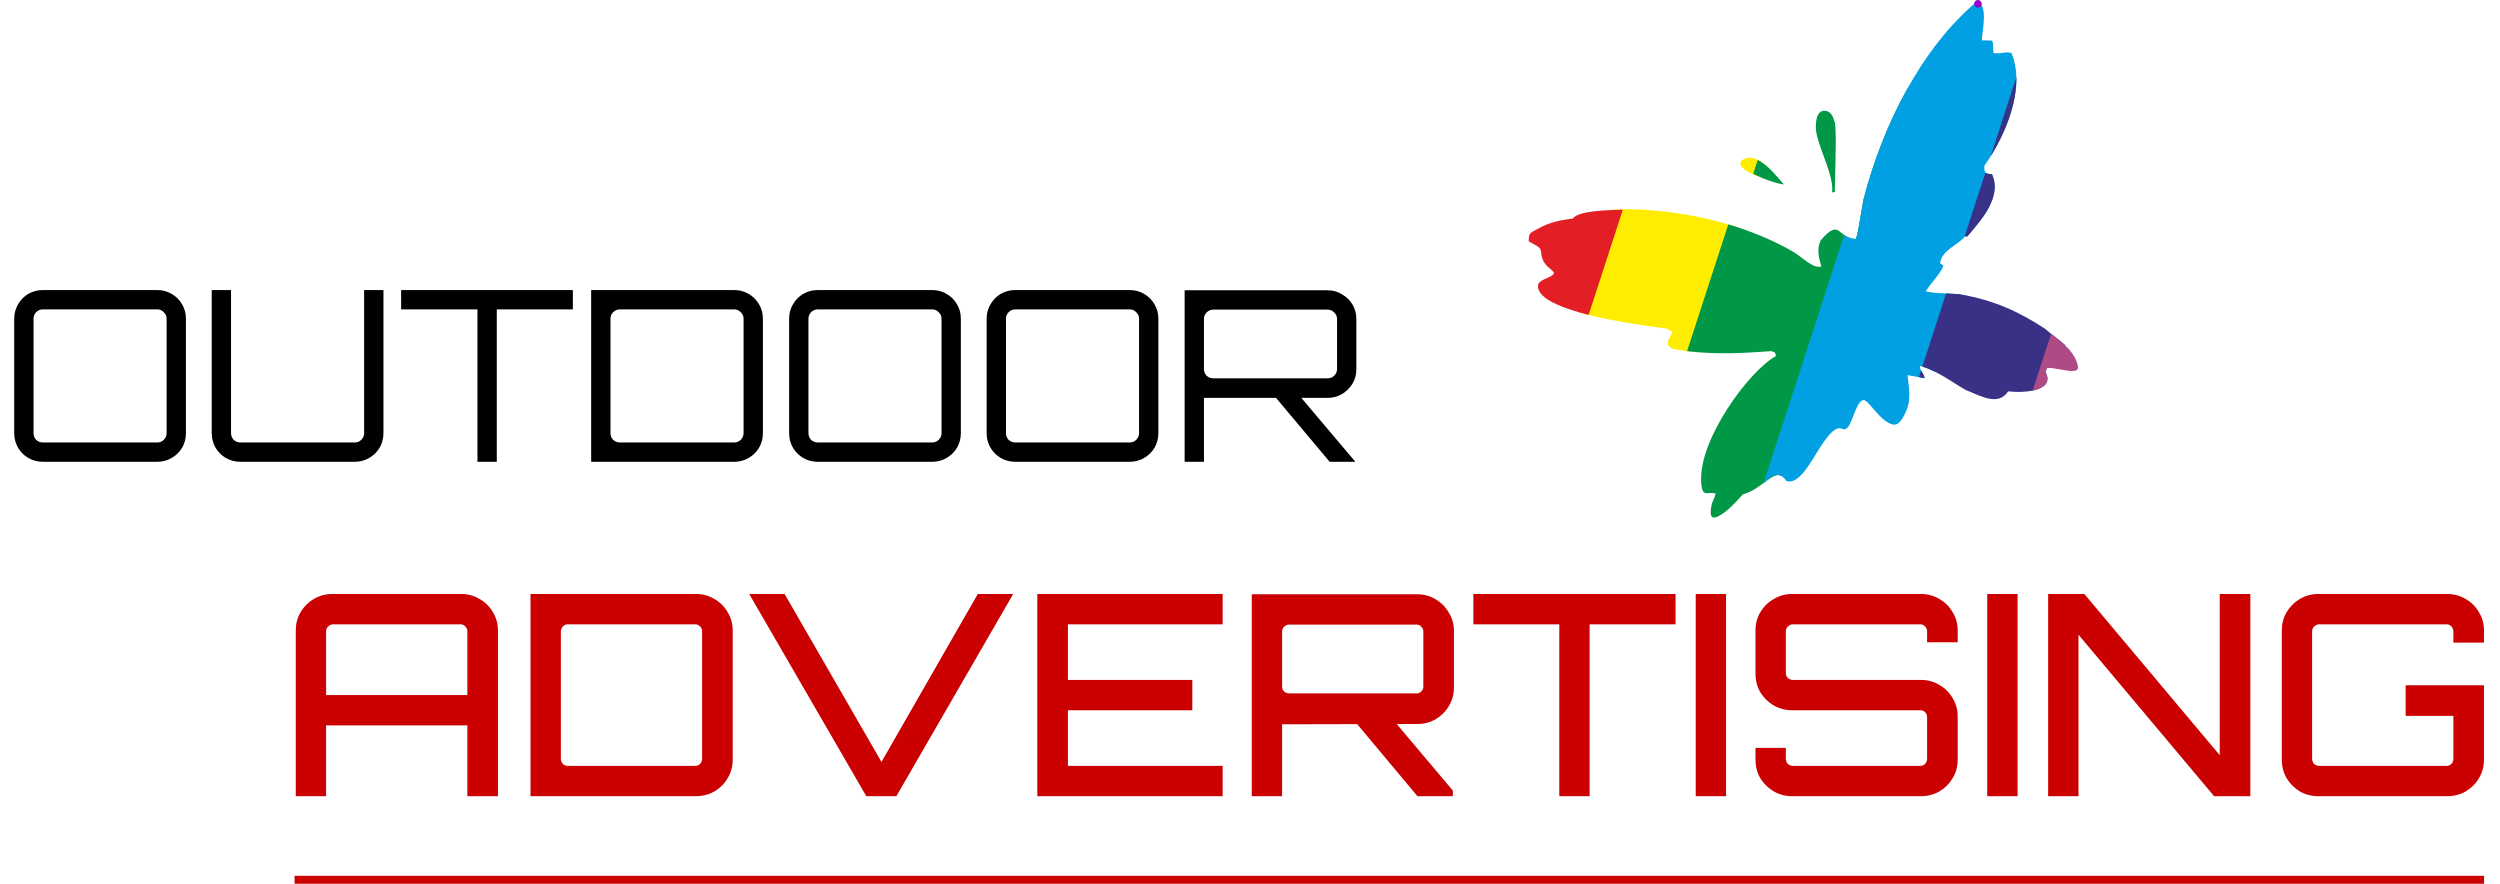
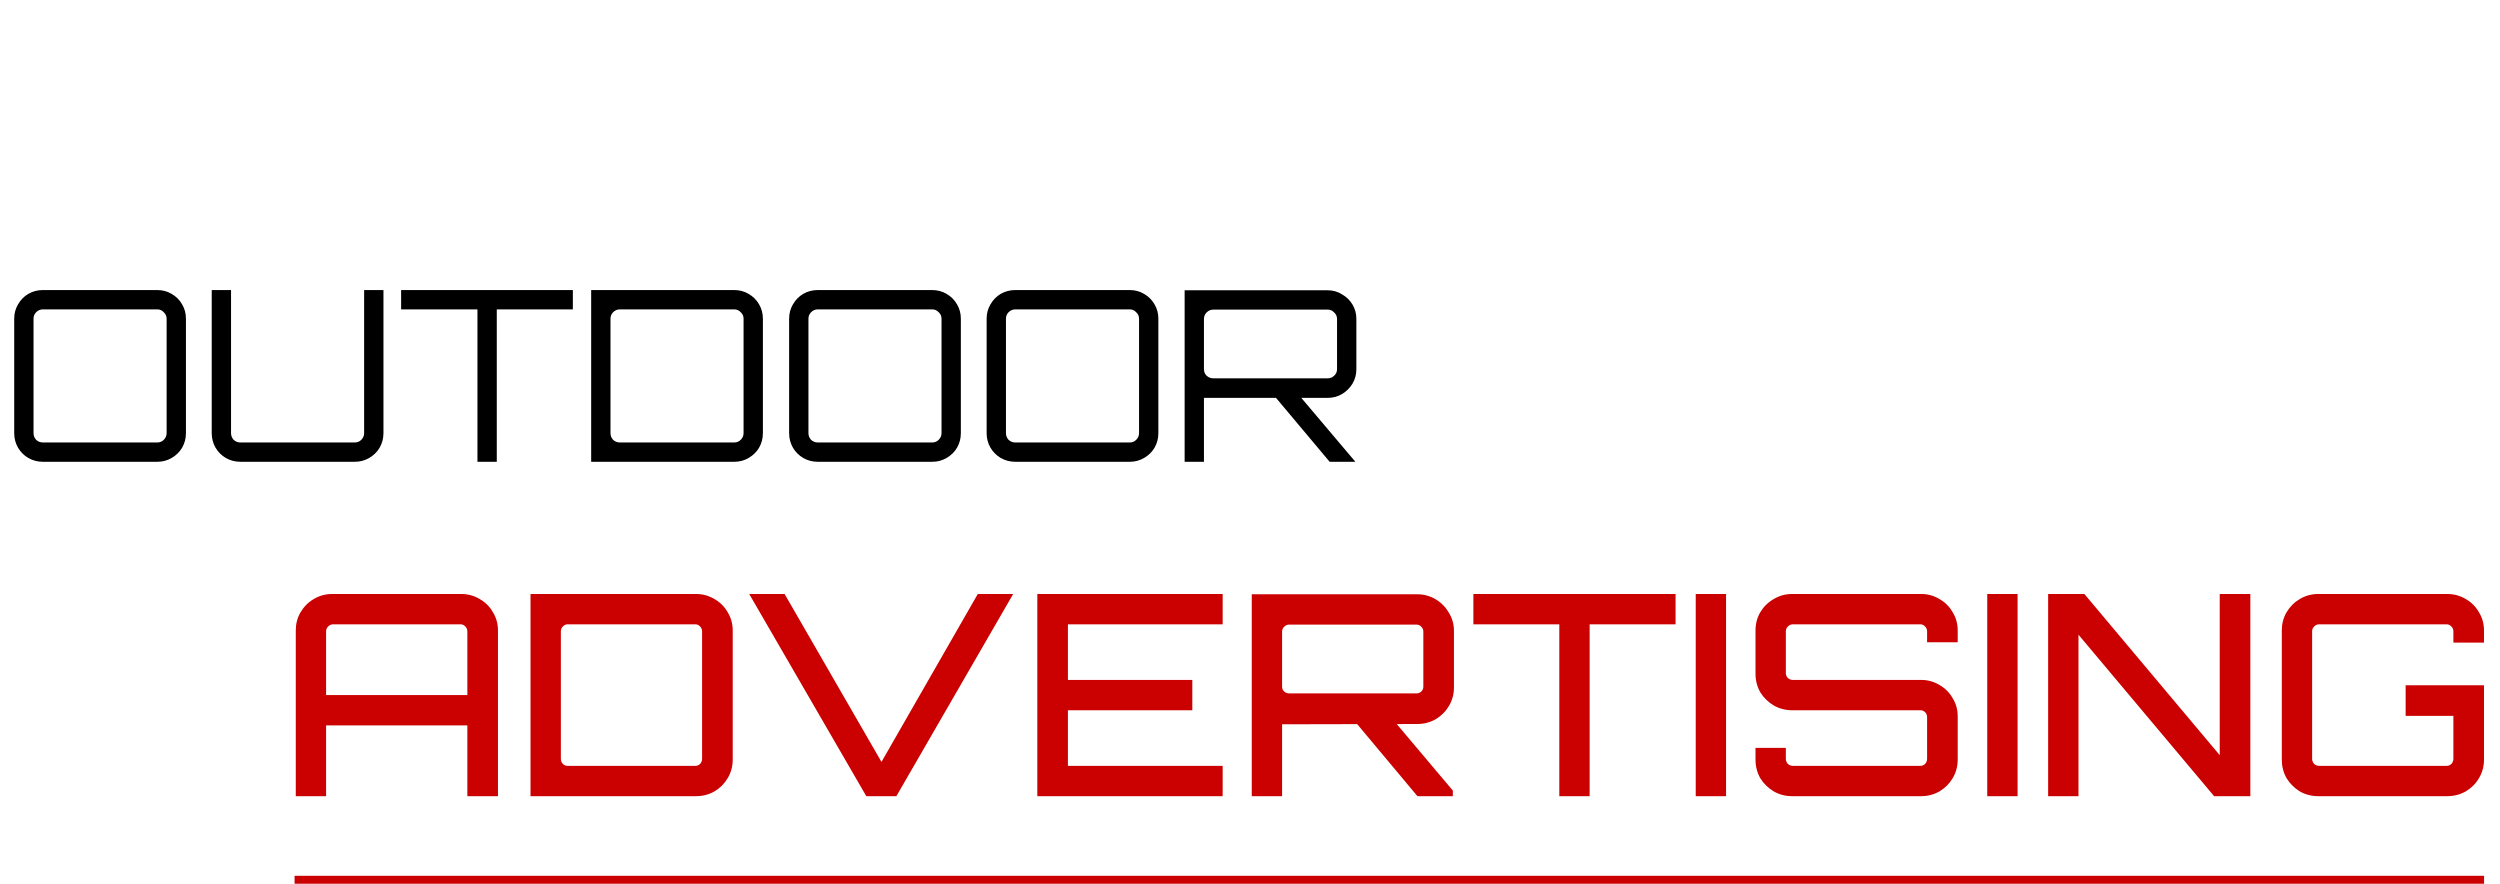
<svg xmlns="http://www.w3.org/2000/svg" width="314" height="111" viewBox="0 0 314 111" fill="none">
  <path d="M5.38 58C4.721 58 4.112 57.84 3.553 57.521C3.013 57.201 2.584 56.772 2.265 56.233C1.945 55.673 1.785 55.064 1.785 54.405V40.026C1.785 39.367 1.945 38.768 2.265 38.229C2.584 37.669 3.013 37.23 3.553 36.911C4.112 36.591 4.721 36.431 5.38 36.431H19.759C20.418 36.431 21.017 36.591 21.556 36.911C22.116 37.23 22.555 37.669 22.875 38.229C23.194 38.768 23.354 39.367 23.354 40.026V54.405C23.354 55.064 23.194 55.673 22.875 56.233C22.555 56.772 22.116 57.201 21.556 57.521C21.017 57.84 20.418 58 19.759 58H5.38ZM5.38 55.574H19.759C20.079 55.574 20.348 55.464 20.568 55.244C20.808 55.004 20.927 54.725 20.927 54.405V40.026C20.927 39.707 20.808 39.437 20.568 39.217C20.348 38.978 20.079 38.858 19.759 38.858H5.38C5.06 38.858 4.781 38.978 4.541 39.217C4.322 39.437 4.212 39.707 4.212 40.026V54.405C4.212 54.725 4.322 55.004 4.541 55.244C4.781 55.464 5.06 55.574 5.38 55.574ZM30.188 58C29.529 58 28.92 57.84 28.36 57.521C27.821 57.201 27.392 56.772 27.072 56.233C26.753 55.673 26.593 55.064 26.593 54.405V36.431H29.019V54.405C29.019 54.725 29.129 55.004 29.349 55.244C29.589 55.464 29.868 55.574 30.188 55.574H44.567C44.886 55.574 45.156 55.464 45.376 55.244C45.615 55.004 45.735 54.725 45.735 54.405V36.431H48.162V54.405C48.162 55.064 48.002 55.673 47.682 56.233C47.363 56.772 46.923 57.201 46.364 57.521C45.825 57.84 45.226 58 44.567 58H30.188ZM59.968 58V38.858H50.382V36.431H71.951V38.858H62.395V58H59.968ZM74.251 58V36.431H92.225C92.884 36.431 93.483 36.591 94.022 36.911C94.582 37.23 95.021 37.669 95.341 38.229C95.66 38.768 95.82 39.367 95.82 40.026V54.405C95.82 55.064 95.66 55.673 95.341 56.233C95.021 56.772 94.582 57.201 94.022 57.521C93.483 57.84 92.884 58 92.225 58H74.251ZM77.846 55.574H92.225C92.545 55.574 92.814 55.464 93.034 55.244C93.274 55.004 93.393 54.725 93.393 54.405V40.026C93.393 39.707 93.274 39.437 93.034 39.217C92.814 38.978 92.545 38.858 92.225 38.858H77.846C77.526 38.858 77.247 38.978 77.007 39.217C76.787 39.437 76.678 39.707 76.678 40.026V54.405C76.678 54.725 76.787 55.004 77.007 55.244C77.247 55.464 77.526 55.574 77.846 55.574ZM102.709 58C102.05 58 101.441 57.84 100.882 57.521C100.343 57.201 99.913 56.772 99.594 56.233C99.274 55.673 99.115 55.064 99.115 54.405V40.026C99.115 39.367 99.274 38.768 99.594 38.229C99.913 37.669 100.343 37.23 100.882 36.911C101.441 36.591 102.05 36.431 102.709 36.431H117.089C117.748 36.431 118.347 36.591 118.886 36.911C119.445 37.23 119.884 37.669 120.204 38.229C120.524 38.768 120.683 39.367 120.683 40.026V54.405C120.683 55.064 120.524 55.673 120.204 56.233C119.884 56.772 119.445 57.201 118.886 57.521C118.347 57.84 117.748 58 117.089 58H102.709ZM102.709 55.574H117.089C117.408 55.574 117.678 55.464 117.897 55.244C118.137 55.004 118.257 54.725 118.257 54.405V40.026C118.257 39.707 118.137 39.437 117.897 39.217C117.678 38.978 117.408 38.858 117.089 38.858H102.709C102.39 38.858 102.11 38.978 101.871 39.217C101.651 39.437 101.541 39.707 101.541 40.026V54.405C101.541 54.725 101.651 55.004 101.871 55.244C102.11 55.464 102.39 55.574 102.709 55.574ZM127.517 58C126.858 58 126.249 57.84 125.69 57.521C125.151 57.201 124.721 56.772 124.402 56.233C124.082 55.673 123.922 55.064 123.922 54.405V40.026C123.922 39.367 124.082 38.768 124.402 38.229C124.721 37.669 125.151 37.23 125.69 36.911C126.249 36.591 126.858 36.431 127.517 36.431H141.896C142.555 36.431 143.154 36.591 143.694 36.911C144.253 37.23 144.692 37.669 145.012 38.229C145.331 38.768 145.491 39.367 145.491 40.026V54.405C145.491 55.064 145.331 55.673 145.012 56.233C144.692 56.772 144.253 57.201 143.694 57.521C143.154 57.84 142.555 58 141.896 58H127.517ZM127.517 55.574H141.896C142.216 55.574 142.485 55.464 142.705 55.244C142.945 55.004 143.065 54.725 143.065 54.405V40.026C143.065 39.707 142.945 39.437 142.705 39.217C142.485 38.978 142.216 38.858 141.896 38.858H127.517C127.198 38.858 126.918 38.978 126.678 39.217C126.459 39.437 126.349 39.707 126.349 40.026V54.405C126.349 54.725 126.459 55.004 126.678 55.244C126.918 55.464 127.198 55.574 127.517 55.574ZM167.004 58L159.964 49.612H163.139L170.209 57.97V58H167.004ZM148.79 58V36.461H166.764C167.423 36.461 168.022 36.631 168.561 36.971C169.121 37.29 169.56 37.719 169.879 38.259C170.199 38.798 170.359 39.397 170.359 40.056V46.377C170.359 47.036 170.199 47.635 169.879 48.174C169.56 48.714 169.121 49.153 168.561 49.492C168.022 49.812 167.423 49.972 166.764 49.972H151.216V58H148.79ZM152.385 47.515H166.764C167.083 47.515 167.353 47.405 167.573 47.186C167.812 46.966 167.932 46.696 167.932 46.377V40.056C167.932 39.736 167.812 39.467 167.573 39.247C167.353 39.008 167.083 38.888 166.764 38.888H152.385C152.065 38.888 151.786 39.008 151.546 39.247C151.326 39.467 151.216 39.736 151.216 40.056V46.377C151.216 46.696 151.326 46.966 151.546 47.186C151.786 47.405 152.065 47.515 152.385 47.515Z" fill="black" />
  <path d="M37.149 100V79.19C37.149 78.344 37.349 77.579 37.749 76.897C38.172 76.192 38.724 75.639 39.406 75.24C40.112 74.816 40.888 74.605 41.734 74.605H57.924C58.77 74.605 59.546 74.816 60.252 75.24C60.957 75.639 61.51 76.192 61.909 76.897C62.333 77.579 62.544 78.344 62.544 79.19V100H58.7V91.112H40.958V100H37.149ZM40.958 87.302H58.7V79.296C58.7 79.061 58.617 78.861 58.453 78.696C58.288 78.508 58.088 78.414 57.853 78.414H41.84C41.605 78.414 41.393 78.508 41.205 78.696C41.041 78.861 40.958 79.061 40.958 79.296V87.302ZM66.633 100V74.605H87.408C88.255 74.605 89.031 74.816 89.736 75.24C90.442 75.639 90.994 76.192 91.394 76.897C91.817 77.579 92.029 78.344 92.029 79.19V95.415C92.029 96.261 91.817 97.037 91.394 97.743C90.994 98.425 90.442 98.977 89.736 99.4C89.031 99.8 88.255 100 87.408 100H66.633ZM71.289 96.191H87.338C87.573 96.191 87.773 96.108 87.937 95.944C88.102 95.756 88.184 95.544 88.184 95.309V79.296C88.184 79.061 88.102 78.861 87.937 78.696C87.773 78.508 87.573 78.414 87.338 78.414H71.289C71.054 78.414 70.854 78.508 70.69 78.696C70.525 78.861 70.443 79.061 70.443 79.296V95.309C70.443 95.544 70.525 95.756 70.69 95.944C70.854 96.108 71.054 96.191 71.289 96.191ZM108.809 100L94.101 74.605H98.545L110.714 95.697L122.812 74.605H127.256L112.583 100H108.809ZM130.287 100V74.605H153.566V78.414H134.131V85.398H149.756V89.207H134.131V96.191H153.566V100H130.287ZM178.031 100L170.095 90.512H175.068L182.475 99.295V100H178.031ZM157.221 100V74.64H177.995C178.842 74.64 179.618 74.852 180.323 75.275C181.029 75.698 181.581 76.263 181.981 76.968C182.404 77.65 182.616 78.402 182.616 79.225V86.35C182.616 87.197 182.404 87.972 181.981 88.678C181.581 89.36 181.029 89.912 180.323 90.336C179.618 90.736 178.842 90.935 177.995 90.935L161.03 90.971V100H157.221ZM161.912 87.091H177.925C178.16 87.091 178.36 87.008 178.524 86.844C178.689 86.679 178.771 86.479 178.771 86.244V79.331C178.771 79.096 178.689 78.896 178.524 78.731C178.36 78.543 178.16 78.449 177.925 78.449H161.912C161.677 78.449 161.465 78.543 161.277 78.731C161.112 78.896 161.03 79.096 161.03 79.331V86.244C161.03 86.479 161.112 86.679 161.277 86.844C161.465 87.008 161.677 87.091 161.912 87.091ZM195.849 100V78.414H185.057V74.605H210.452V78.414H199.659V100H195.849ZM212.984 100V74.605H216.793V100H212.984ZM225.077 100C224.254 100 223.49 99.8 222.784 99.4C222.079 98.977 221.515 98.425 221.091 97.743C220.692 97.037 220.492 96.261 220.492 95.415V93.933H224.301V95.309C224.301 95.544 224.383 95.756 224.548 95.944C224.736 96.108 224.948 96.191 225.183 96.191H241.196C241.431 96.191 241.631 96.108 241.796 95.944C241.96 95.756 242.043 95.544 242.043 95.309V90.089C242.043 89.83 241.96 89.618 241.796 89.454C241.631 89.289 241.431 89.207 241.196 89.207H225.077C224.254 89.207 223.49 89.007 222.784 88.607C222.079 88.184 221.515 87.632 221.091 86.95C220.692 86.244 220.492 85.468 220.492 84.622V79.19C220.492 78.344 220.692 77.579 221.091 76.897C221.515 76.192 222.079 75.639 222.784 75.24C223.49 74.816 224.254 74.605 225.077 74.605H241.302C242.125 74.605 242.889 74.816 243.594 75.24C244.3 75.639 244.852 76.192 245.252 76.897C245.675 77.579 245.887 78.344 245.887 79.19V80.671H242.043V79.296C242.043 79.061 241.96 78.861 241.796 78.696C241.631 78.508 241.431 78.414 241.196 78.414H225.183C224.948 78.414 224.736 78.508 224.548 78.696C224.383 78.861 224.301 79.061 224.301 79.296V84.516C224.301 84.775 224.383 84.986 224.548 85.151C224.736 85.316 224.948 85.398 225.183 85.398H241.302C242.125 85.398 242.889 85.609 243.594 86.033C244.3 86.432 244.852 86.985 245.252 87.69C245.675 88.372 245.887 89.136 245.887 89.983V95.415C245.887 96.261 245.675 97.037 245.252 97.743C244.852 98.425 244.3 98.977 243.594 99.4C242.889 99.8 242.125 100 241.302 100H225.077ZM249.598 100V74.605H253.408V100H249.598ZM257.247 100V74.605H261.797L278.798 94.85V74.605H282.643V100H278.093L261.057 79.719V100H257.247ZM291.179 100C290.333 100 289.557 99.8 288.851 99.4C288.17 98.977 287.617 98.425 287.194 97.743C286.794 97.037 286.594 96.261 286.594 95.415V79.19C286.594 78.344 286.794 77.579 287.194 76.897C287.617 76.192 288.17 75.639 288.851 75.24C289.557 74.816 290.333 74.605 291.179 74.605H307.369C308.215 74.605 308.991 74.816 309.697 75.24C310.402 75.639 310.955 76.192 311.354 76.897C311.778 77.579 311.989 78.344 311.989 79.19V80.707H308.145V79.296C308.145 79.061 308.062 78.861 307.898 78.696C307.733 78.508 307.533 78.414 307.298 78.414H291.285C291.05 78.414 290.838 78.508 290.65 78.696C290.486 78.861 290.403 79.061 290.403 79.296V95.309C290.403 95.544 290.486 95.756 290.65 95.944C290.838 96.108 291.05 96.191 291.285 96.191H307.298C307.533 96.191 307.733 96.108 307.898 95.944C308.062 95.756 308.145 95.544 308.145 95.309V89.912H302.149V86.068H311.989V95.415C311.989 96.261 311.778 97.037 311.354 97.743C310.955 98.425 310.402 98.977 309.697 99.4C308.991 99.8 308.215 100 307.369 100H291.179Z" fill="#CB0000" />
  <g clip-path="url(#clip0_66_73)">
-     <path fill-rule="evenodd" clip-rule="evenodd" d="M218.61 28.668L213.545 44.263C212.657 44.197 211.759 44.091 210.846 43.961C208.445 43.621 209.896 42.347 210.044 41.722C209.827 41.559 209.612 41.397 209.349 41.267C208.804 41.169 202.757 40.505 198.17 39.203L202.349 26.335C203.292 26.3 204.085 26.297 204.428 26.264C209.098 26.345 214.042 27.129 218.61 28.668Z" fill="#FFED00" />
    <path fill-rule="evenodd" clip-rule="evenodd" d="M239.707 10.889L223.813 59.821C222.696 59.062 221.217 61.479 218.913 62.089C218.553 62.434 217.477 63.769 216.413 64.488C214.852 65.545 214.713 64.844 214.956 63.501C215.049 62.987 215.281 62.759 215.493 62.004C214.509 61.635 213.793 62.698 213.665 60.527C213.35 55.16 219.711 46.55 223.042 44.734C222.976 44.188 222.994 44.314 222.5 44.102C219.013 44.36 215.565 44.545 211.898 44.105L217.071 28.182C219.943 29.03 222.697 30.165 225.181 31.598C226.307 32.248 227.715 33.788 228.779 33.474C228.384 32.251 228.2 31.23 228.669 30.204C231.155 27.282 230.724 29.919 233.079 30.015C233.291 29.52 233.291 29.52 234.028 25.168C235.25 20.366 237.161 15.389 239.707 10.889Z" fill="#009846" />
    <path fill-rule="evenodd" clip-rule="evenodd" d="M250.537 23.712L249.727 26.204C249.035 27.44 248.007 28.618 247.077 29.713C246.997 29.699 246.919 29.684 246.8 29.663C246.217 30.626 243.739 31.453 243.691 33.09C243.843 33.159 243.987 33.267 244.091 33.369C243.801 34.303 242.629 35.367 241.879 36.589C242.624 36.764 242.624 36.764 246.149 36.951C246.177 36.956 246.203 36.961 246.23 36.966L243.066 46.707C242.468 46.407 241.843 46.149 241.182 45.965C240.96 46.295 241.699 46.964 241.725 47.504C241.012 47.374 240.299 47.246 239.586 47.116C239.853 49.36 240.075 50.5 239.108 52.268C238.499 53.381 237.98 53.709 236.783 52.84C235.593 51.977 234.581 50.209 234.046 50.252C232.953 50.34 232.559 54.464 231.414 53.87C230.386 53.336 229.112 55.3 227.785 57.526C227.354 58.105 225.861 60.962 224.366 60.404C223.405 59.013 222.474 59.725 221.491 60.735L231.631 29.515C231.979 29.763 232.419 29.988 233.077 30.015C233.289 29.52 233.289 29.52 234.026 25.168C236.37 15.965 241.24 6.11 248.265 0.225C249.77 0.497 248.98 3.769 248.91 5.073C249.36 5.073 249.811 5.071 250.212 5.102C250.411 5.591 250.294 6.021 250.383 6.655C251.374 6.834 251.777 6.414 252.633 6.652C254.451 10.889 251.971 16.981 249.241 20.806C249.195 21.743 249.308 21.806 250.194 21.884C250.468 22.5 250.566 23.109 250.535 23.712H250.537Z" fill="#00A0E3" />
-     <path fill-rule="evenodd" clip-rule="evenodd" d="M259.355 43.313L258.407 46.23C257.973 46.208 257.535 46.189 257.093 46.172C257.064 46.331 256.989 46.524 256.914 46.716C258.191 49.168 254.146 49.382 252.224 49.157C250.997 50.992 248.954 49.84 246.86 48.966C245.155 47.988 243.471 46.671 241.448 46.041L244.431 36.856C244.886 36.881 245.447 36.912 246.149 36.948C250.467 37.731 253.381 39.039 256.826 41.269C257.576 41.925 258.524 42.584 259.353 43.311L259.355 43.313ZM241.017 47.374L241.291 46.53C241.459 46.837 241.711 47.192 241.725 47.502C241.489 47.459 241.252 47.417 241.017 47.374ZM246.741 29.753L249.368 21.665C249.501 21.811 249.75 21.847 250.197 21.886C251.451 24.705 249.047 27.395 247.079 29.713C246.999 29.699 246.921 29.684 246.802 29.663C246.784 29.692 246.764 29.723 246.741 29.753ZM250.026 19.637L253.257 9.691C253.335 13.003 251.831 16.754 250.026 19.637Z" fill="#393185" />
    <path fill-rule="evenodd" clip-rule="evenodd" d="M255.3 49.06L257.619 41.919C258.945 42.961 260.319 43.997 260.814 45.394C261.044 46.044 261.218 46.581 260.332 46.599C259.503 46.617 258.097 46.21 257.093 46.174C257.064 46.333 256.989 46.525 256.914 46.717C257.642 48.113 256.646 48.782 255.298 49.06H255.3Z" fill="#AE4A84" />
    <path fill-rule="evenodd" clip-rule="evenodd" d="M222.142 21.078L221.684 22.489C220.75 22.127 219.752 21.788 219.106 21.288C218.267 20.64 218.508 20.07 219.391 19.86C220.328 19.639 221.295 20.297 222.142 21.078Z" fill="#FFED00" />
-     <path fill-rule="evenodd" clip-rule="evenodd" d="M220.202 21.825L220.765 20.095C222.072 20.717 223.283 22.298 224.057 23.163C223.41 23.122 221.606 22.559 220.204 21.825H220.202Z" fill="#009846" />
-     <path fill-rule="evenodd" clip-rule="evenodd" d="M229.177 13.913C229.981 13.964 230.198 14.543 230.485 15.479C230.611 17.065 230.611 17.065 230.453 24.112C230.366 24.138 230.241 24.156 230.115 24.174C230.343 22.08 228.632 19.105 228.147 16.741C227.972 15.894 227.997 13.839 229.178 13.911L229.177 13.913Z" fill="#009846" />
    <path fill-rule="evenodd" clip-rule="evenodd" d="M248.428 0C248.689 0 248.902 0.213 248.902 0.476C248.902 0.739 248.689 0.952 248.428 0.952C248.167 0.952 247.955 0.739 247.955 0.476C247.955 0.213 248.167 0 248.428 0Z" fill="#9900CC" />
-     <path fill-rule="evenodd" clip-rule="evenodd" d="M203.826 26.338L199.536 39.547C196.675 38.829 194.136 37.885 193.412 36.697C192.655 35.454 193.758 35.187 194.539 34.816C196.334 33.964 193.718 34.062 193.572 31.76C193.532 31.148 193.281 31.02 192.655 30.679C192.47 30.578 192.253 30.459 192 30.304C192.041 29.159 192.175 29.27 193.253 28.682C194.706 27.891 195.92 27.668 197.542 27.443C198.266 26.443 201.996 26.387 203.826 26.34V26.338Z" fill="#E31E24" />
+     <path fill-rule="evenodd" clip-rule="evenodd" d="M203.826 26.338L199.536 39.547C196.675 38.829 194.136 37.885 193.412 36.697C192.655 35.454 193.758 35.187 194.539 34.816C196.334 33.964 193.718 34.062 193.572 31.76C193.532 31.148 193.281 31.02 192.655 30.679C192.47 30.578 192.253 30.459 192 30.304C192.041 29.159 192.175 29.27 193.253 28.682C194.706 27.891 195.92 27.668 197.542 27.443V26.338Z" fill="#E31E24" />
  </g>
  <rect x="37" y="110" width="275" height="1" fill="#CB0000" />
  <defs>
    <clipPath id="clip0_66_73">
-       <rect width="69" height="65" fill="white" transform="translate(192)" />
-     </clipPath>
+       </clipPath>
  </defs>
</svg>